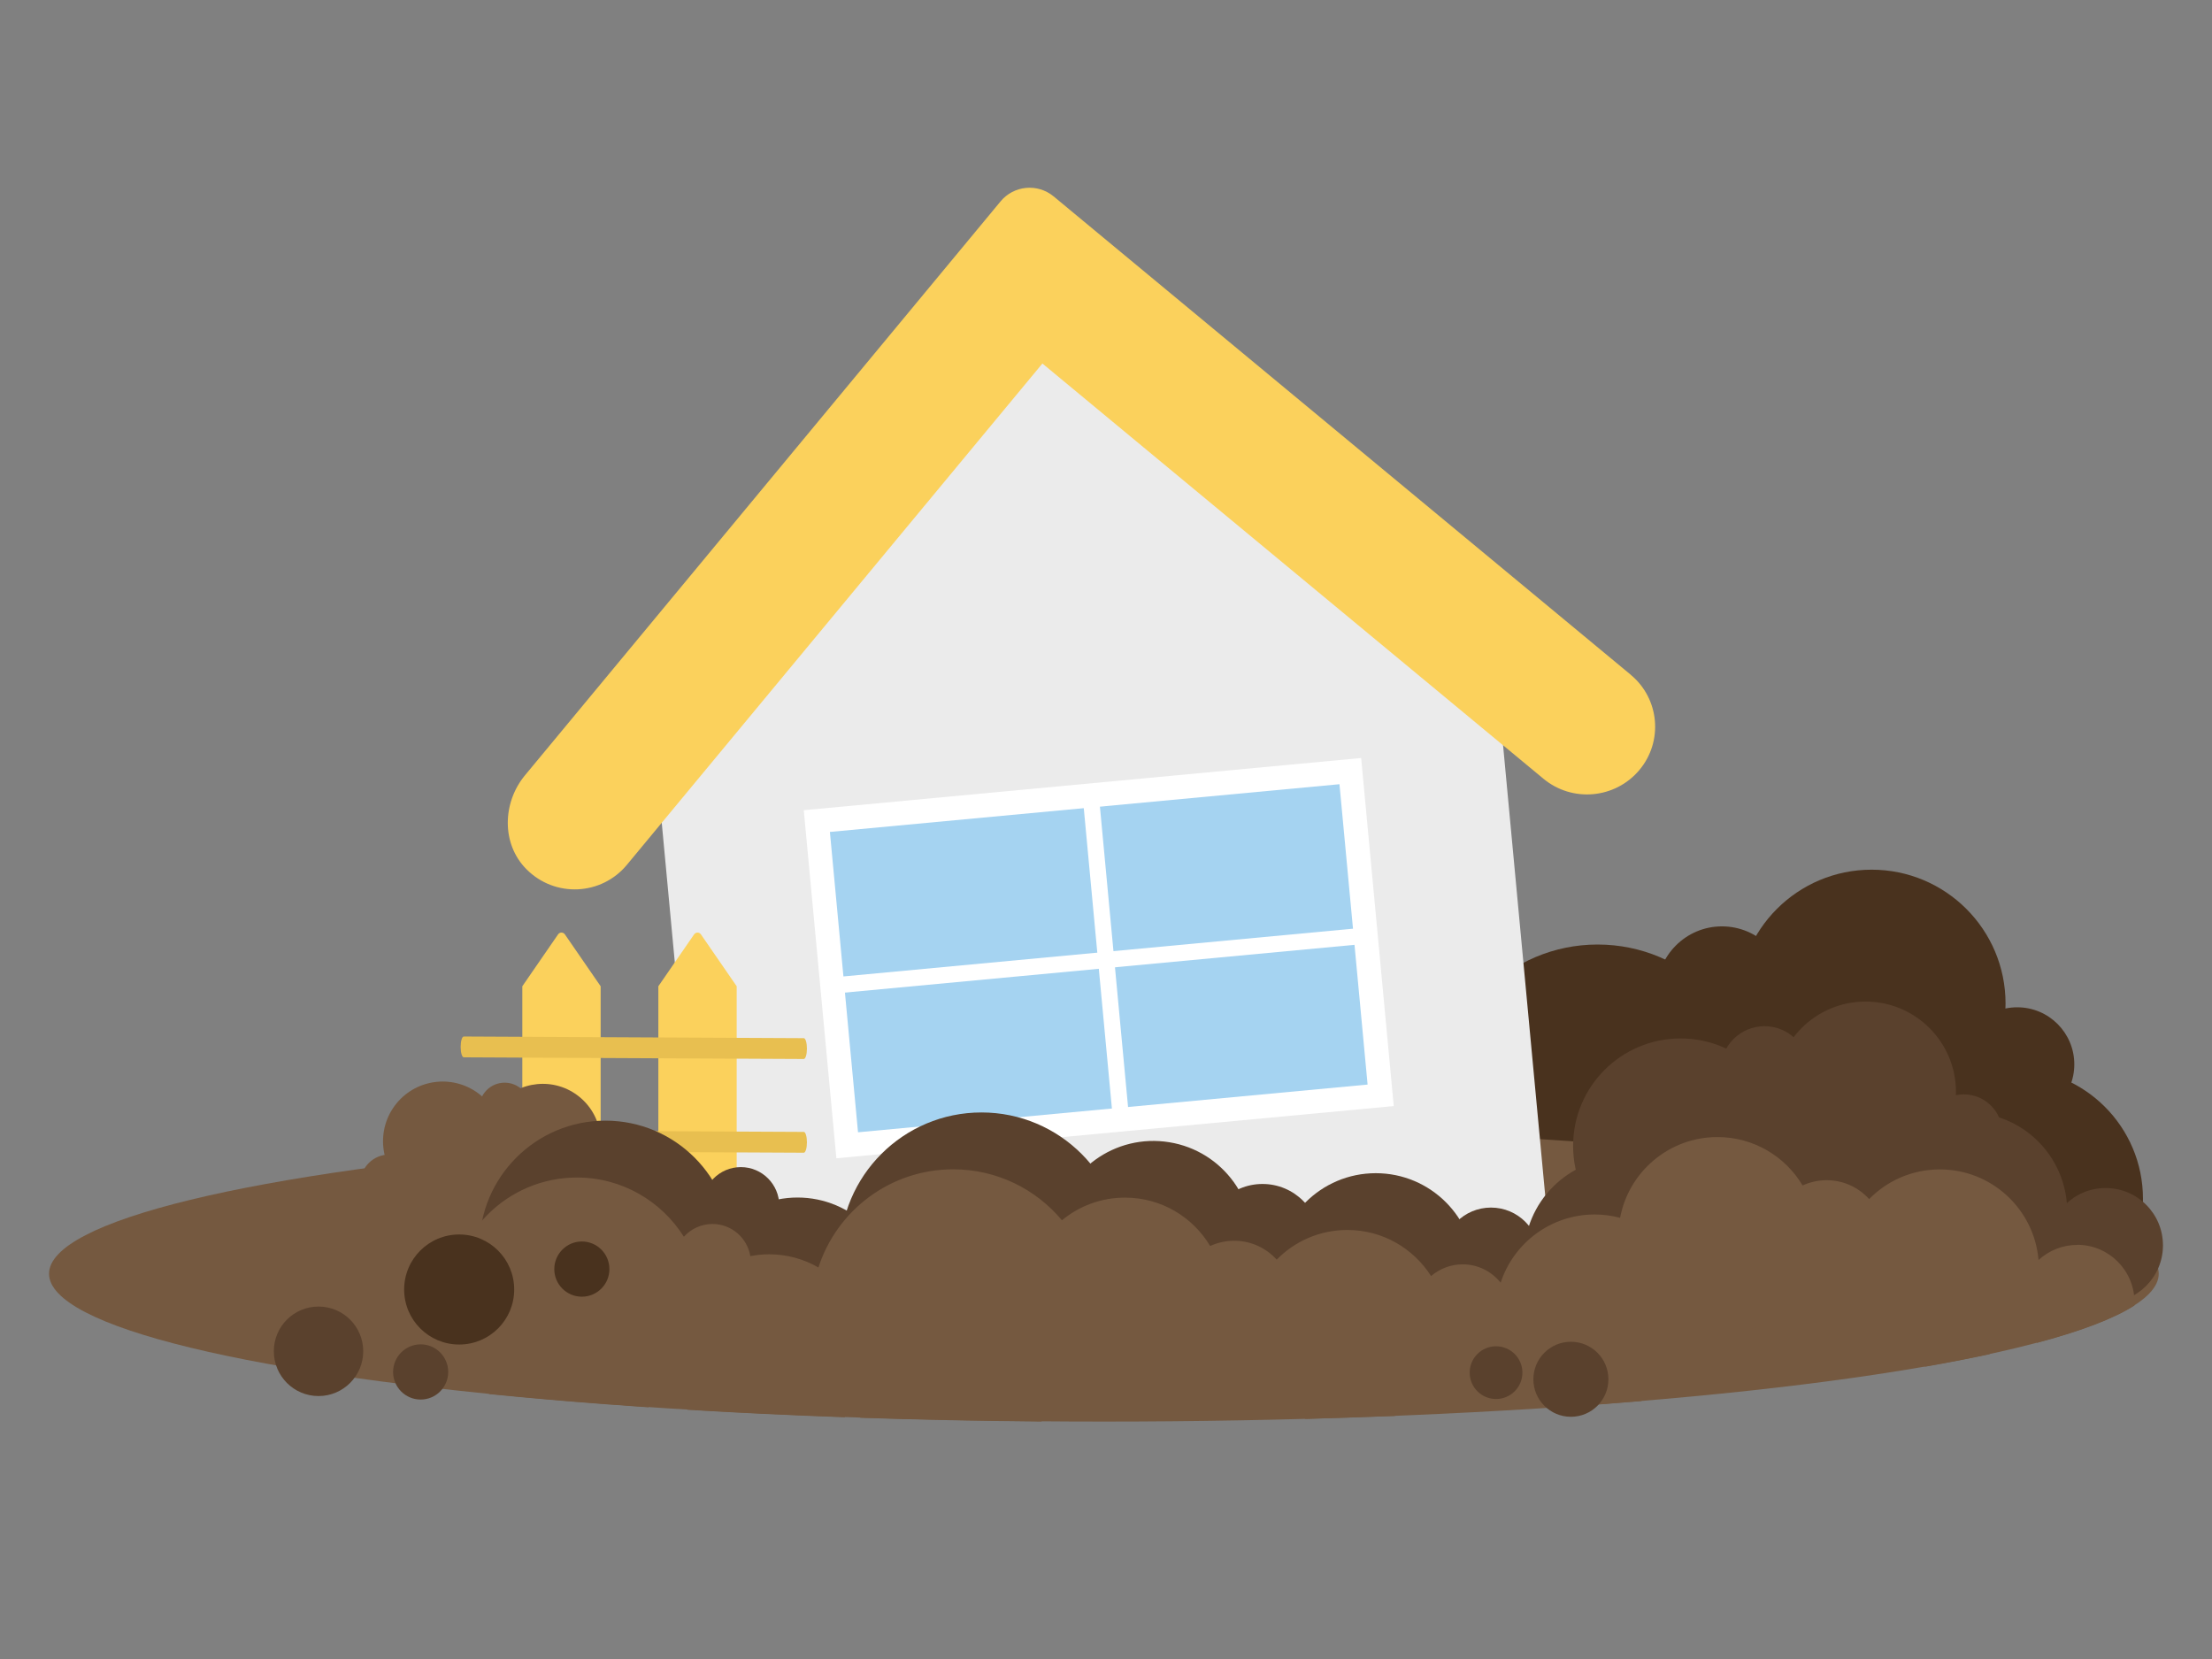
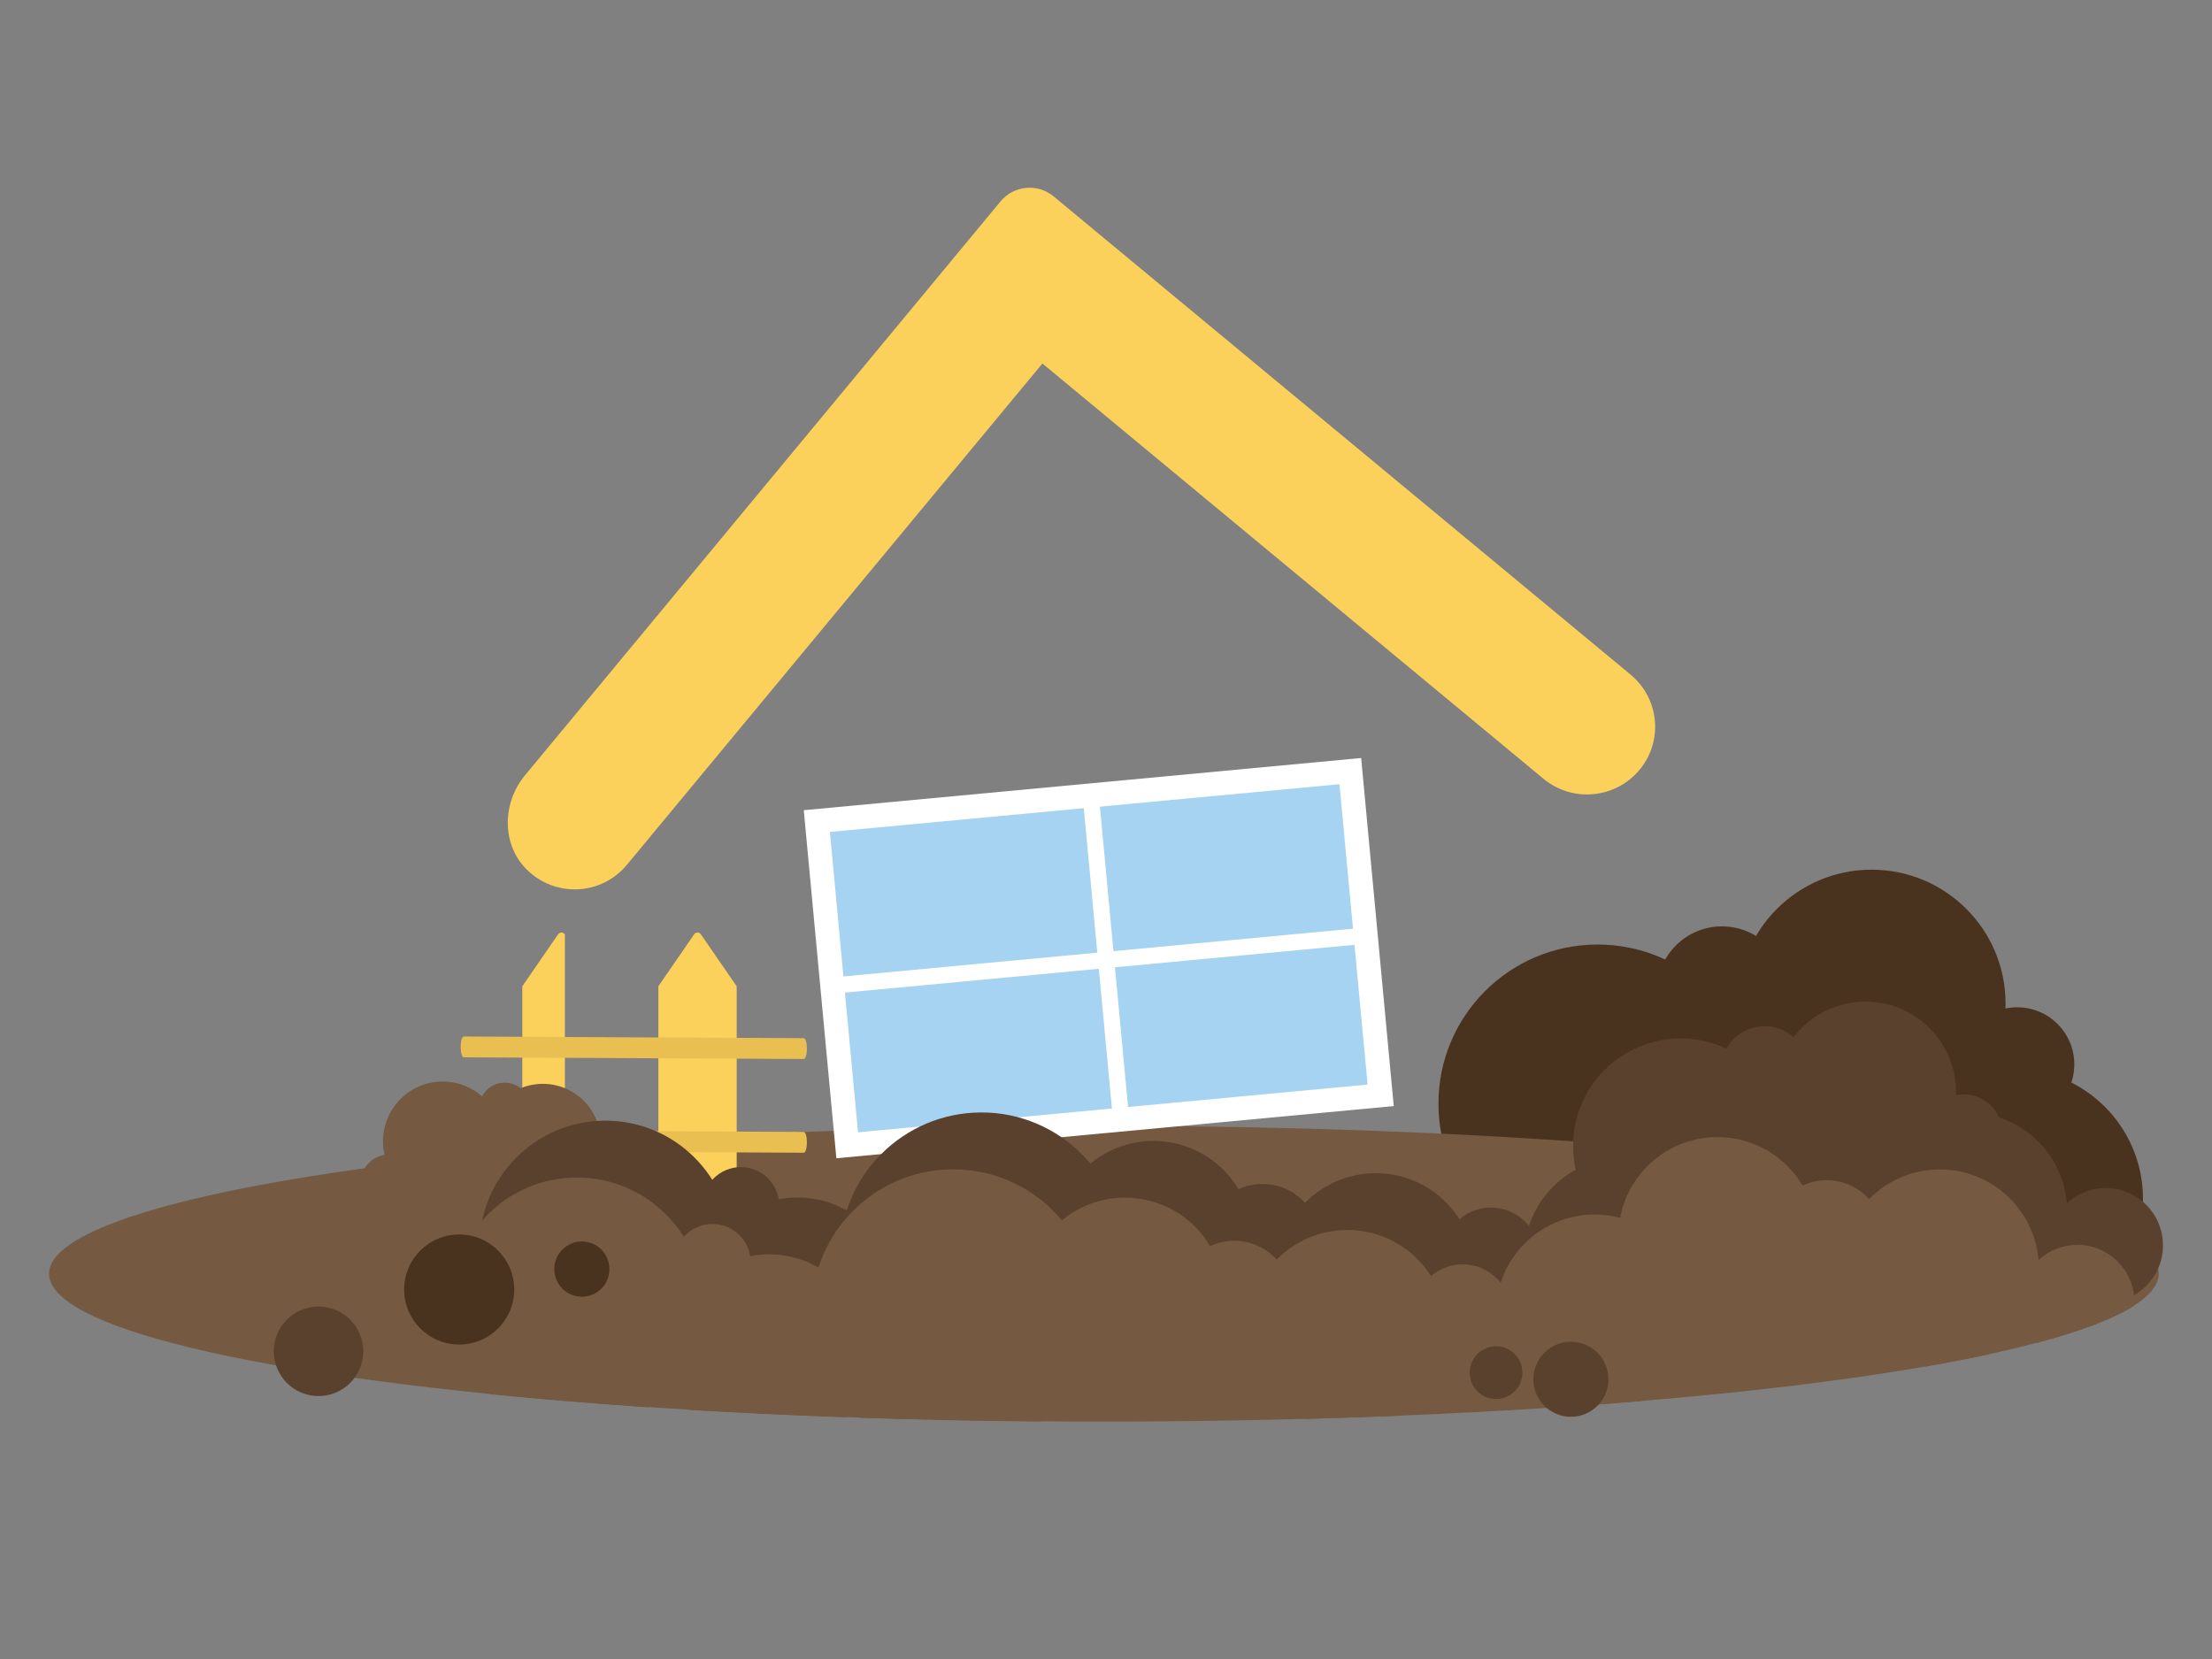
<svg xmlns="http://www.w3.org/2000/svg" id="_レイヤー_2" data-name="レイヤー 2" viewBox="0 0 240 180">
  <rect x="0" y="0" width="240" height="180" fill="#808080" stroke="none" />
  <defs>
    <style>
      .cls-1, .cls-2, .cls-3 {
        fill: none;
      }

      .cls-1, .cls-4, .cls-5, .cls-6, .cls-7, .cls-8, .cls-9, .cls-10, .cls-11 {
        stroke-width: 0px;
      }

      .cls-2, .cls-3 {
        stroke: #fff;
        stroke-miterlimit: 10;
      }

      .cls-3 {
        stroke-width: 1.76px;
      }

      .cls-4 {
        fill: #755940;
      }

      .cls-5 {
        fill: #49321e;
      }

      .cls-6 {
        fill: #5a412d;
      }

      .cls-7 {
        fill: #a5d3f1;
      }

      .cls-8 {
        fill: #fbd15c;
      }

      .cls-9 {
        fill: #fff;
      }

      .cls-10 {
        fill: #ebebeb;
      }

      .cls-11 {
        fill: #e8bf50;
      }
    </style>
  </defs>
  <g id="design">
-     <rect class="cls-1" x="0" y="0" width="240" height="180" />
-   </g>
+     </g>
  <g id="design2">
    <g>
      <g>
        <path class="cls-5" d="M232.51,130.07c0,7.8-6.32,14.12-14.12,14.12s-14.12-6.32-14.12-14.12,6.32-14.12,14.12-14.12,14.12,6.32,14.12,14.12Z" />
        <path class="cls-5" d="M217.6,108.89c0,8.02-6.5,14.53-14.53,14.53s-14.53-6.5-14.53-14.53,6.5-14.53,14.53-14.53,14.53,6.5,14.53,14.53Z" />
        <path class="cls-5" d="M225.06,115.48c0,3.42-2.77,6.19-6.19,6.19s-6.19-2.77-6.19-6.19,2.77-6.19,6.19-6.19,6.19,2.77,6.19,6.19Z" />
        <path class="cls-5" d="M193.9,107.58c0,3.9-3.17,7.07-7.07,7.07s-7.07-3.17-7.07-7.07,3.17-7.07,7.07-7.07,7.07,3.17,7.07,7.07Z" />
        <path class="cls-5" d="M190.61,119.75c0,9.54-7.73,17.27-17.27,17.27s-17.27-7.73-17.27-17.27,7.73-17.27,17.27-17.27,17.27,7.73,17.27,17.27Z" />
      </g>
      <ellipse class="cls-4" cx="119.77" cy="138.2" rx="114.45" ry="16.04" />
      <g>
        <g>
-           <polygon class="cls-10" points="112.94 37.01 70.07 70.8 76.68 141.41 76.68 141.41 167.95 132.87 161.34 62.26 112.94 37.01" />
          <path class="cls-8" d="M176.96,73.23l-62.64-51.92c-1.74-1.44-4.32-1.2-5.76.54l-51.6,62.27c-2.46,2.97-2.56,7.44.14,10.17,3.11,3.15,8.17,2.87,10.92-.46l45.08-54.39,54.36,45.05c3.13,2.6,7.78,2.18,10.4-.93h0c2.62-3.11,2.2-7.75-.92-10.34Z" />
          <rect class="cls-9" x="88.84" y="85" width="60.74" height="37.93" transform="translate(-9.17 11.56) rotate(-5.35)" />
          <rect class="cls-7" x="102.84" y="76.2" width="32.73" height="55.53" transform="translate(211.61 -24.41) rotate(84.65)" />
        </g>
        <line class="cls-2" x1="118.39" y1="86.81" x2="121.64" y2="121.5" />
        <line class="cls-3" x1="118.39" y1="86.81" x2="121.64" y2="121.5" />
        <line class="cls-3" x1="91.26" y1="106.85" x2="148.77" y2="101.46" />
      </g>
      <g>
-         <path class="cls-8" d="M61.29,101.38c-.18-.26-.56-.26-.74,0l-3.88,5.63v25.32h8.5v-25.32l-3.88-5.63Z" />
+         <path class="cls-8" d="M61.29,101.38c-.18-.26-.56-.26-.74,0l-3.88,5.63v25.32h8.5l-3.88-5.63Z" />
        <path class="cls-8" d="M76.05,101.38c-.18-.26-.56-.26-.74,0l-3.88,5.63v25.32h8.5v-25.32l-3.88-5.63Z" />
        <g>
          <path class="cls-11" d="M87.21,122.81l-36.89-.18c-.19,0-.34.5-.34,1.13,0,.62.15,1.13.34,1.13l36.89.18c.19,0,.34-.5.34-1.13,0-.62-.15-1.13-.34-1.13Z" />
          <path class="cls-11" d="M87.21,112.64l-36.89-.18c-.19,0-.34.5-.34,1.13,0,.62.15,1.13.34,1.13l36.89.18c.19,0,.34-.5.34-1.13,0-.62-.15-1.13-.34-1.13Z" />
        </g>
      </g>
      <g>
        <path class="cls-6" d="M222.29,131.29c0,5.26-4.27,9.53-9.53,9.53s-9.53-4.27-9.53-9.53,4.27-9.53,9.53-9.53,9.53,4.27,9.53,9.53Z" />
        <path class="cls-6" d="M212.22,118.48c0,5.42-4.39,9.81-9.81,9.81s-9.81-4.39-9.81-9.81,4.39-9.81,9.81-9.81,9.81,4.39,9.81,9.81Z" />
        <path class="cls-6" d="M217.25,122.92c0,2.31-1.87,4.18-4.18,4.18s-4.18-1.87-4.18-4.18,1.87-4.18,4.18-4.18,4.18,1.87,4.18,4.18Z" />
        <path class="cls-6" d="M196.22,116.11c0,2.64-2.14,4.77-4.77,4.77s-4.77-2.14-4.77-4.77,2.14-4.77,4.77-4.77,4.77,2.14,4.77,4.77Z" />
        <path class="cls-6" d="M194,124.33c0,6.44-5.22,11.66-11.66,11.66s-11.66-5.22-11.66-11.66,5.22-11.66,11.66-11.66,11.66,5.22,11.66,11.66Z" />
      </g>
      <g>
        <path class="cls-4" d="M62.88,119.02c2.69,2.2,3.08,6.17.88,8.85-2.2,2.69-6.17,3.08-8.85.88-2.69-2.2-3.08-6.17-.88-8.85,2.2-2.69,6.17-3.08,8.85-.88Z" />
        <path class="cls-4" d="M52.13,118.81c2.77,2.27,3.17,6.34.91,9.11-2.26,2.77-6.34,3.17-9.11.91-2.77-2.27-3.17-6.34-.91-9.11,2.27-2.77,6.35-3.17,9.11-.91Z" />
        <path class="cls-4" d="M56.5,118.09c1.18.97,1.35,2.7.39,3.88-.97,1.18-2.7,1.35-3.88.39-1.18-.97-1.35-2.7-.39-3.88.97-1.18,2.7-1.35,3.88-.39Z" />
        <path class="cls-4" d="M44.23,125.98c1.35,1.1,1.54,3.09.44,4.43-1.1,1.35-3.09,1.54-4.43.44-1.35-1.1-1.54-3.09-.44-4.43,1.1-1.35,3.09-1.54,4.43-.44Z" />
      </g>
      <g>
        <circle class="cls-6" cx="86.53" cy="140.68" r="10.75" />
        <path class="cls-6" d="M143.2,134.68c0,3.43-2.78,6.22-6.22,6.22s-6.22-2.78-6.22-6.22,2.78-6.22,6.22-6.22,6.22,2.78,6.22,6.22Z" />
        <path class="cls-6" d="M167.04,136.29c0,2.91-2.36,5.27-5.27,5.27s-5.27-2.36-5.27-5.27,2.36-5.27,5.27-5.27,5.27,2.36,5.27,5.27Z" />
        <path class="cls-6" d="M84.55,130.8c0,2.3-1.87,4.17-4.17,4.17s-4.17-1.87-4.17-4.17,1.87-4.17,4.17-4.17,4.17,1.87,4.17,4.17Z" />
        <circle class="cls-6" cx="125.14" cy="134.53" r="10.75" transform="translate(-27.7 236.51) rotate(-80.78)" />
        <path class="cls-6" d="M160.02,138.04c0,5.94-4.81,10.75-10.75,10.75s-10.75-4.81-10.75-10.75,4.81-10.75,10.75-10.75,10.75,4.81,10.75,10.75Z" />
        <path class="cls-6" d="M207.48,128.1c0,3.43-2.78,6.22-6.22,6.22s-6.22-2.78-6.22-6.22,2.78-6.22,6.22-6.22,6.22,2.78,6.22,6.22Z" />
        <path class="cls-6" d="M234.68,135.12c0,3.43-2.78,6.22-6.22,6.22s-6.22-2.78-6.22-6.22,2.78-6.22,6.22-6.22,6.22,2.78,6.22,6.22Z" />
        <path class="cls-6" d="M200.17,127.95c0,5.94-4.81,10.75-10.75,10.75s-10.75-4.81-10.75-10.75,4.81-10.75,10.75-10.75,10.75,4.81,10.75,10.75Z" />
        <circle class="cls-6" cx="213.55" cy="131.46" r="10.75" transform="translate(36.54 309.09) rotate(-76.72)" />
        <path class="cls-6" d="M186.86,136.36c0,5.94-4.81,10.75-10.75,10.75s-10.75-4.81-10.75-10.75,4.81-10.75,10.75-10.75,10.75,4.81,10.75,10.75Z" />
        <path class="cls-6" d="M121.85,136.06c0,8.48-6.88,15.36-15.36,15.36s-15.36-6.88-15.36-15.36,6.88-15.36,15.36-15.36,15.36,6.88,15.36,15.36Z" />
        <path class="cls-6" d="M79.36,135.26c0,7.55-6.12,13.67-13.67,13.67s-13.67-6.12-13.67-13.67,6.12-13.67,13.67-13.67,13.67,6.12,13.67,13.67Z" />
      </g>
      <path class="cls-4" d="M225.39,135.07c-1.62,0-3.1.62-4.21,1.64-.47-5.51-5.08-9.83-10.71-9.83-3.01,0-5.72,1.23-7.67,3.22-1.14-1.26-2.78-2.05-4.61-2.05-.93,0-1.81.21-2.61.57-1.88-3.15-5.31-5.25-9.24-5.25-5.26,0-9.63,3.78-10.56,8.76-.88-.23-1.8-.36-2.75-.36-4.77,0-8.81,3.1-10.21,7.4-.97-1.21-2.45-1.99-4.12-1.99-1.31,0-2.5.48-3.43,1.27-1.91-3-5.26-5-9.08-5-3.01,0-5.72,1.23-7.67,3.22-1.14-1.26-2.78-2.05-4.61-2.05-.93,0-1.81.21-2.61.57-1.88-3.15-5.31-5.25-9.24-5.25-2.6,0-4.98.92-6.84,2.46-2.82-3.38-7.06-5.53-11.8-5.53-6.84,0-12.63,4.47-14.62,10.65-1.58-.91-3.4-1.43-5.35-1.43-.7,0-1.38.07-2.04.2-.33-1.98-2.04-3.49-4.11-3.49-1.23,0-2.34.54-3.1,1.39-2.42-3.86-6.71-6.43-11.6-6.43-7.55,0-13.68,6.12-13.68,13.67,0,3.86,1.6,7.34,4.17,9.83,5.42.54,11.18,1.02,17.25,1.43,1.06-.73,2.02-1.61,2.84-2.61.33,1.04.81,2,1.42,2.88,5.47.33,11.17.6,17.05.81.24-.29.47-.58.69-.9.32.33.66.65,1.01.96,6.36.21,12.92.35,19.64.4,1.47-1.17,2.71-2.61,3.67-4.24,1.59.92,3.43,1.45,5.39,1.45,3.83,0,7.2-2.01,9.1-5.03.83.41,1.76.64,2.75.64.64,0,1.26-.1,1.85-.28.78,3.19,3,5.83,5.92,7.18,3.28-.09,6.5-.2,9.67-.32,2.47-1.35,4.35-3.65,5.16-6.4.67.31,1.41.48,2.19.48,1.65,0,3.12-.76,4.08-1.94,1.02,3.22,3.52,5.78,6.69,6.9,2.94-.2,5.8-.41,8.59-.65,2.84-1.51,4.92-4.25,5.53-7.51.88.23,1.8.36,2.75.36,3.83,0,7.2-2.01,9.1-5.03.83.41,1.76.64,2.75.64.64,0,1.26-.1,1.85-.28,1.04,4.22,4.56,7.46,8.93,8.07,2.44-.43,4.73-.87,6.86-1.33,1.5-.87,2.78-2.09,3.71-3.55.32.88.83,1.67,1.48,2.31,4.75-1.26,8.34-2.62,10.57-4.05,0-.12.01-.24.01-.37,0-3.43-2.78-6.22-6.22-6.22Z" />
      <path class="cls-6" d="M174.51,149.65c0,2.25-1.82,4.07-4.07,4.07s-4.07-1.82-4.07-4.07,1.82-4.07,4.07-4.07,4.07,1.82,4.07,4.07Z" />
      <path class="cls-6" d="M165.18,148.93c0,1.58-1.28,2.86-2.86,2.86s-2.86-1.28-2.86-2.86,1.28-2.86,2.86-2.86,2.86,1.28,2.86,2.86Z" />
      <g>
        <path class="cls-6" d="M39.41,146.61c0,2.68-2.17,4.86-4.85,4.86s-4.85-2.17-4.85-4.86,2.17-4.85,4.85-4.85,4.85,2.17,4.85,4.85Z" />
-         <path class="cls-6" d="M48.63,148.86c0,1.65-1.34,2.99-2.99,2.99s-2.99-1.34-2.99-2.99,1.34-3,2.99-3,2.99,1.34,2.99,3Z" />
        <path class="cls-5" d="M66.12,137.7c0,1.65-1.34,2.99-2.99,2.99s-2.99-1.34-2.99-2.99,1.34-3,2.99-3,2.99,1.34,2.99,3Z" />
        <path class="cls-5" d="M55.79,139.91c0,3.3-2.67,5.97-5.97,5.97s-5.97-2.67-5.97-5.97,2.67-5.97,5.97-5.97,5.97,2.67,5.97,5.97Z" />
      </g>
    </g>
  </g>
</svg>